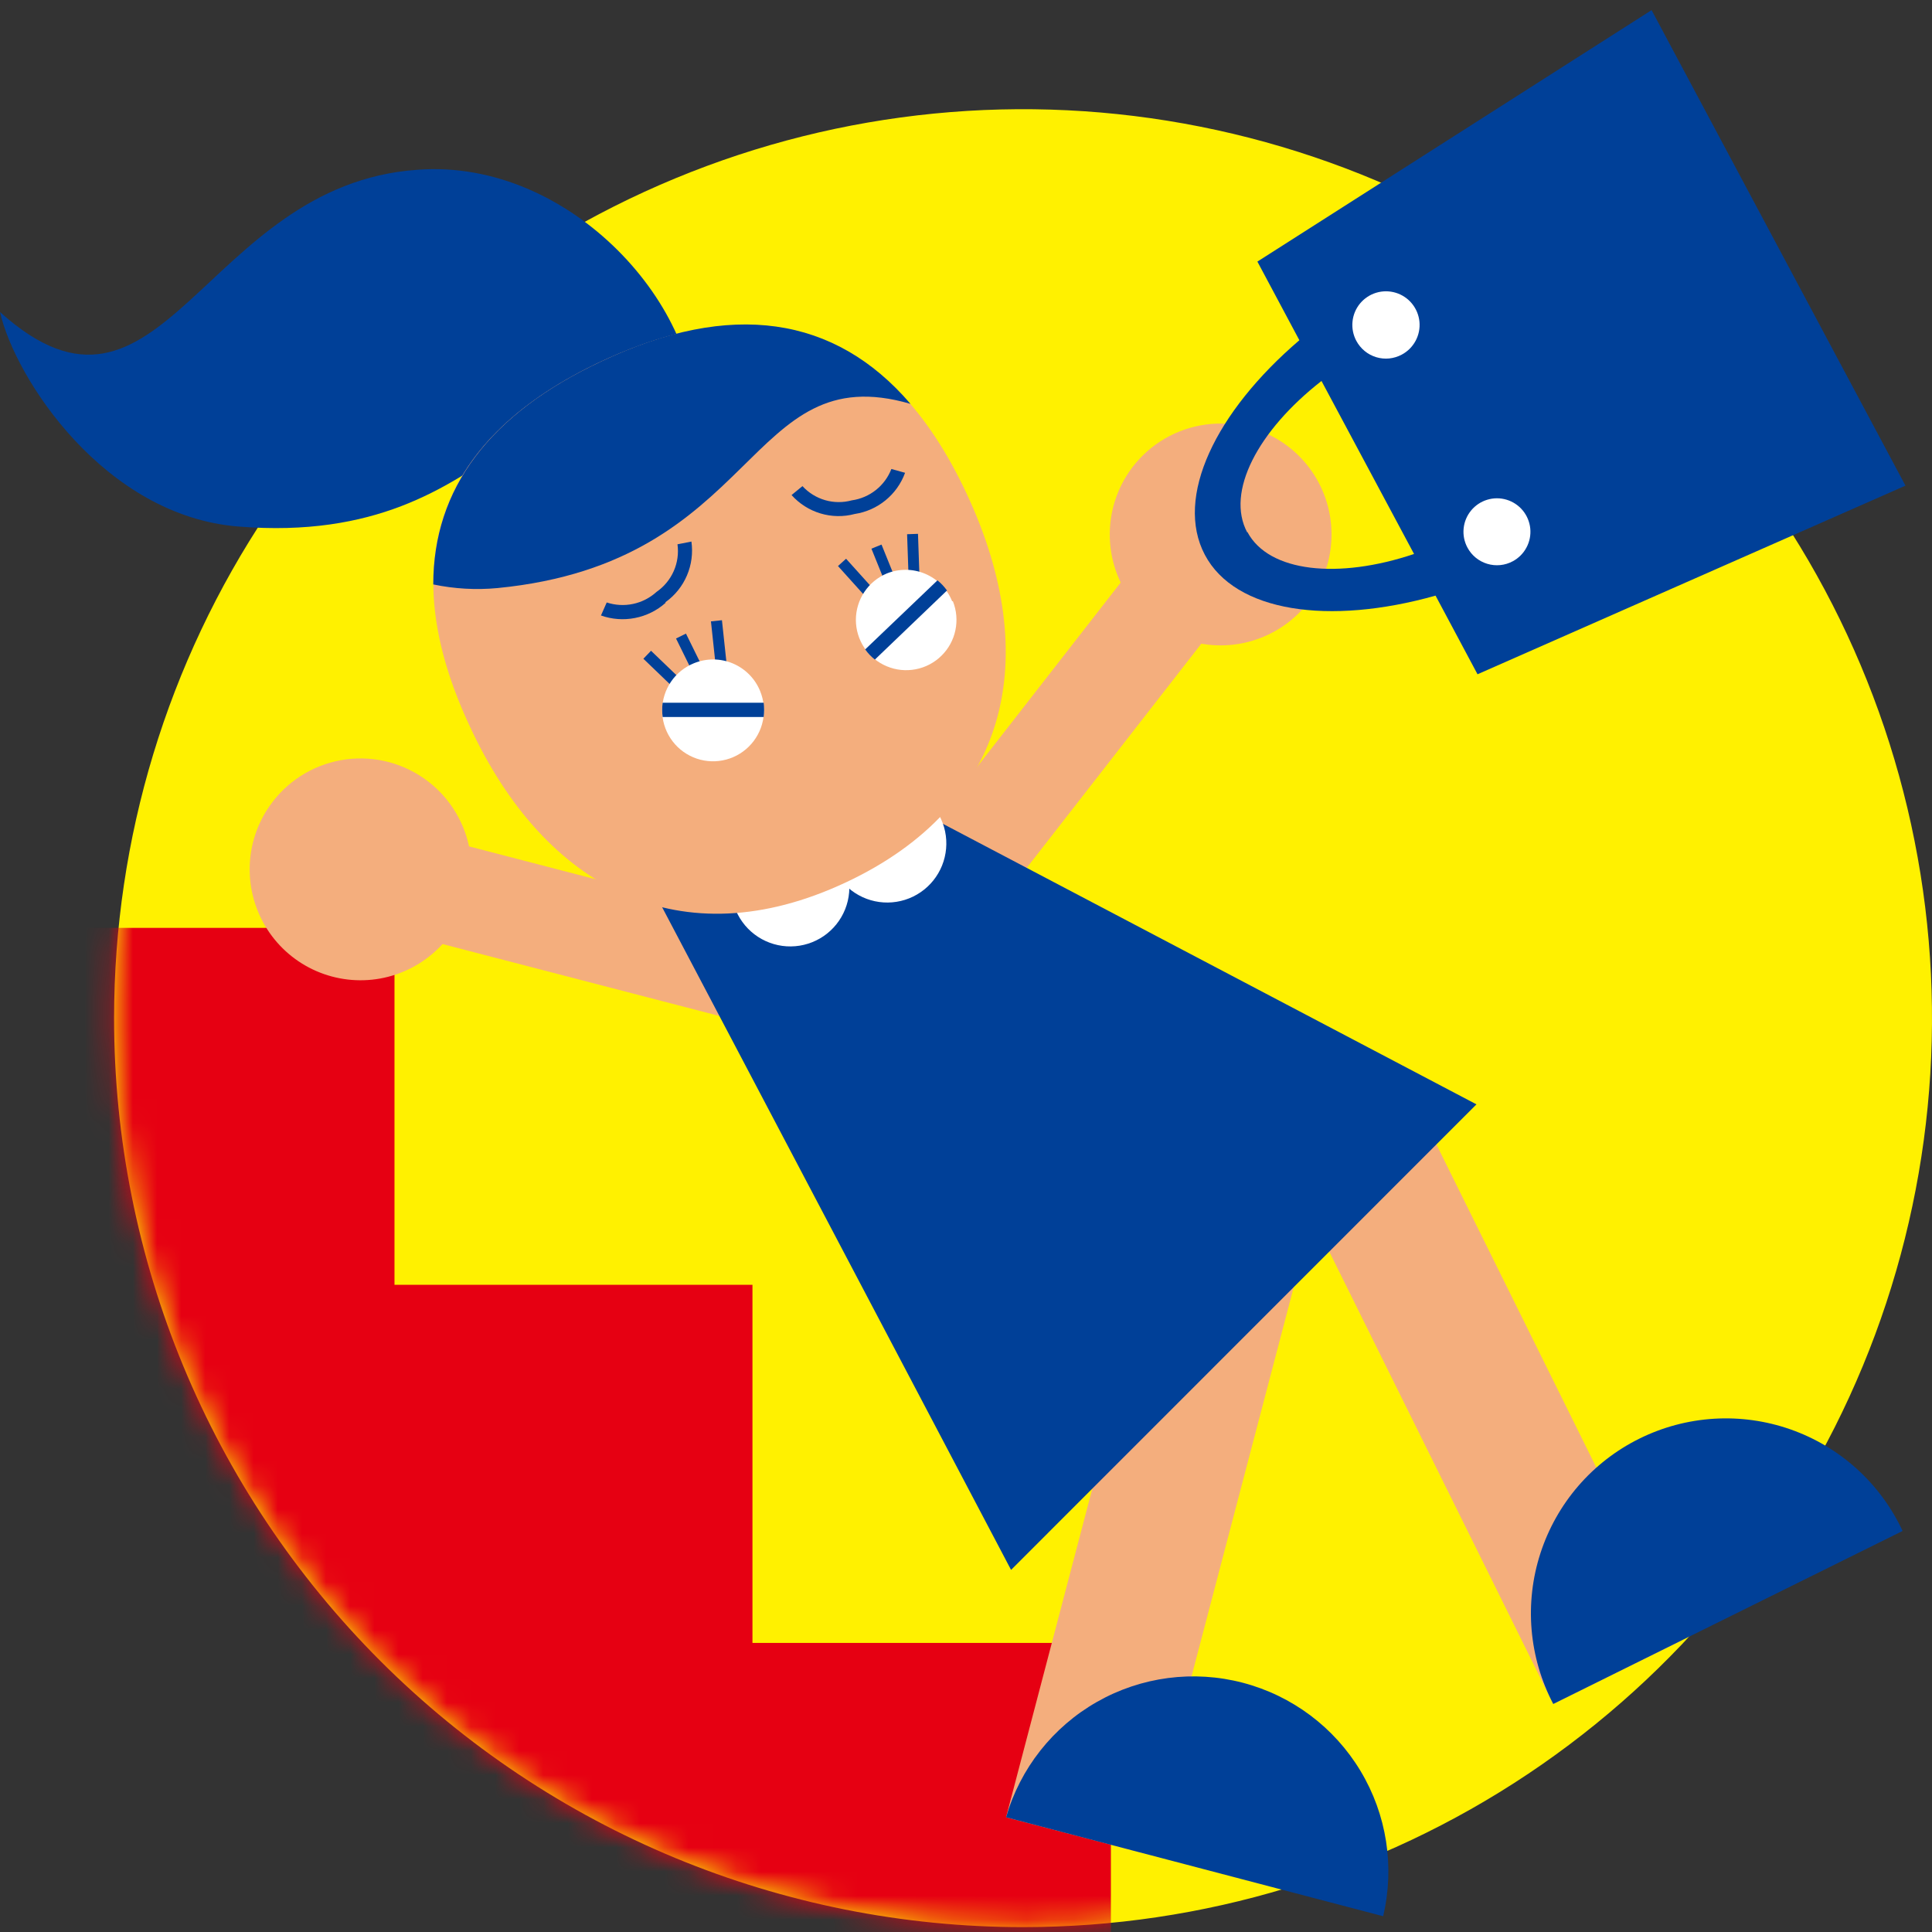
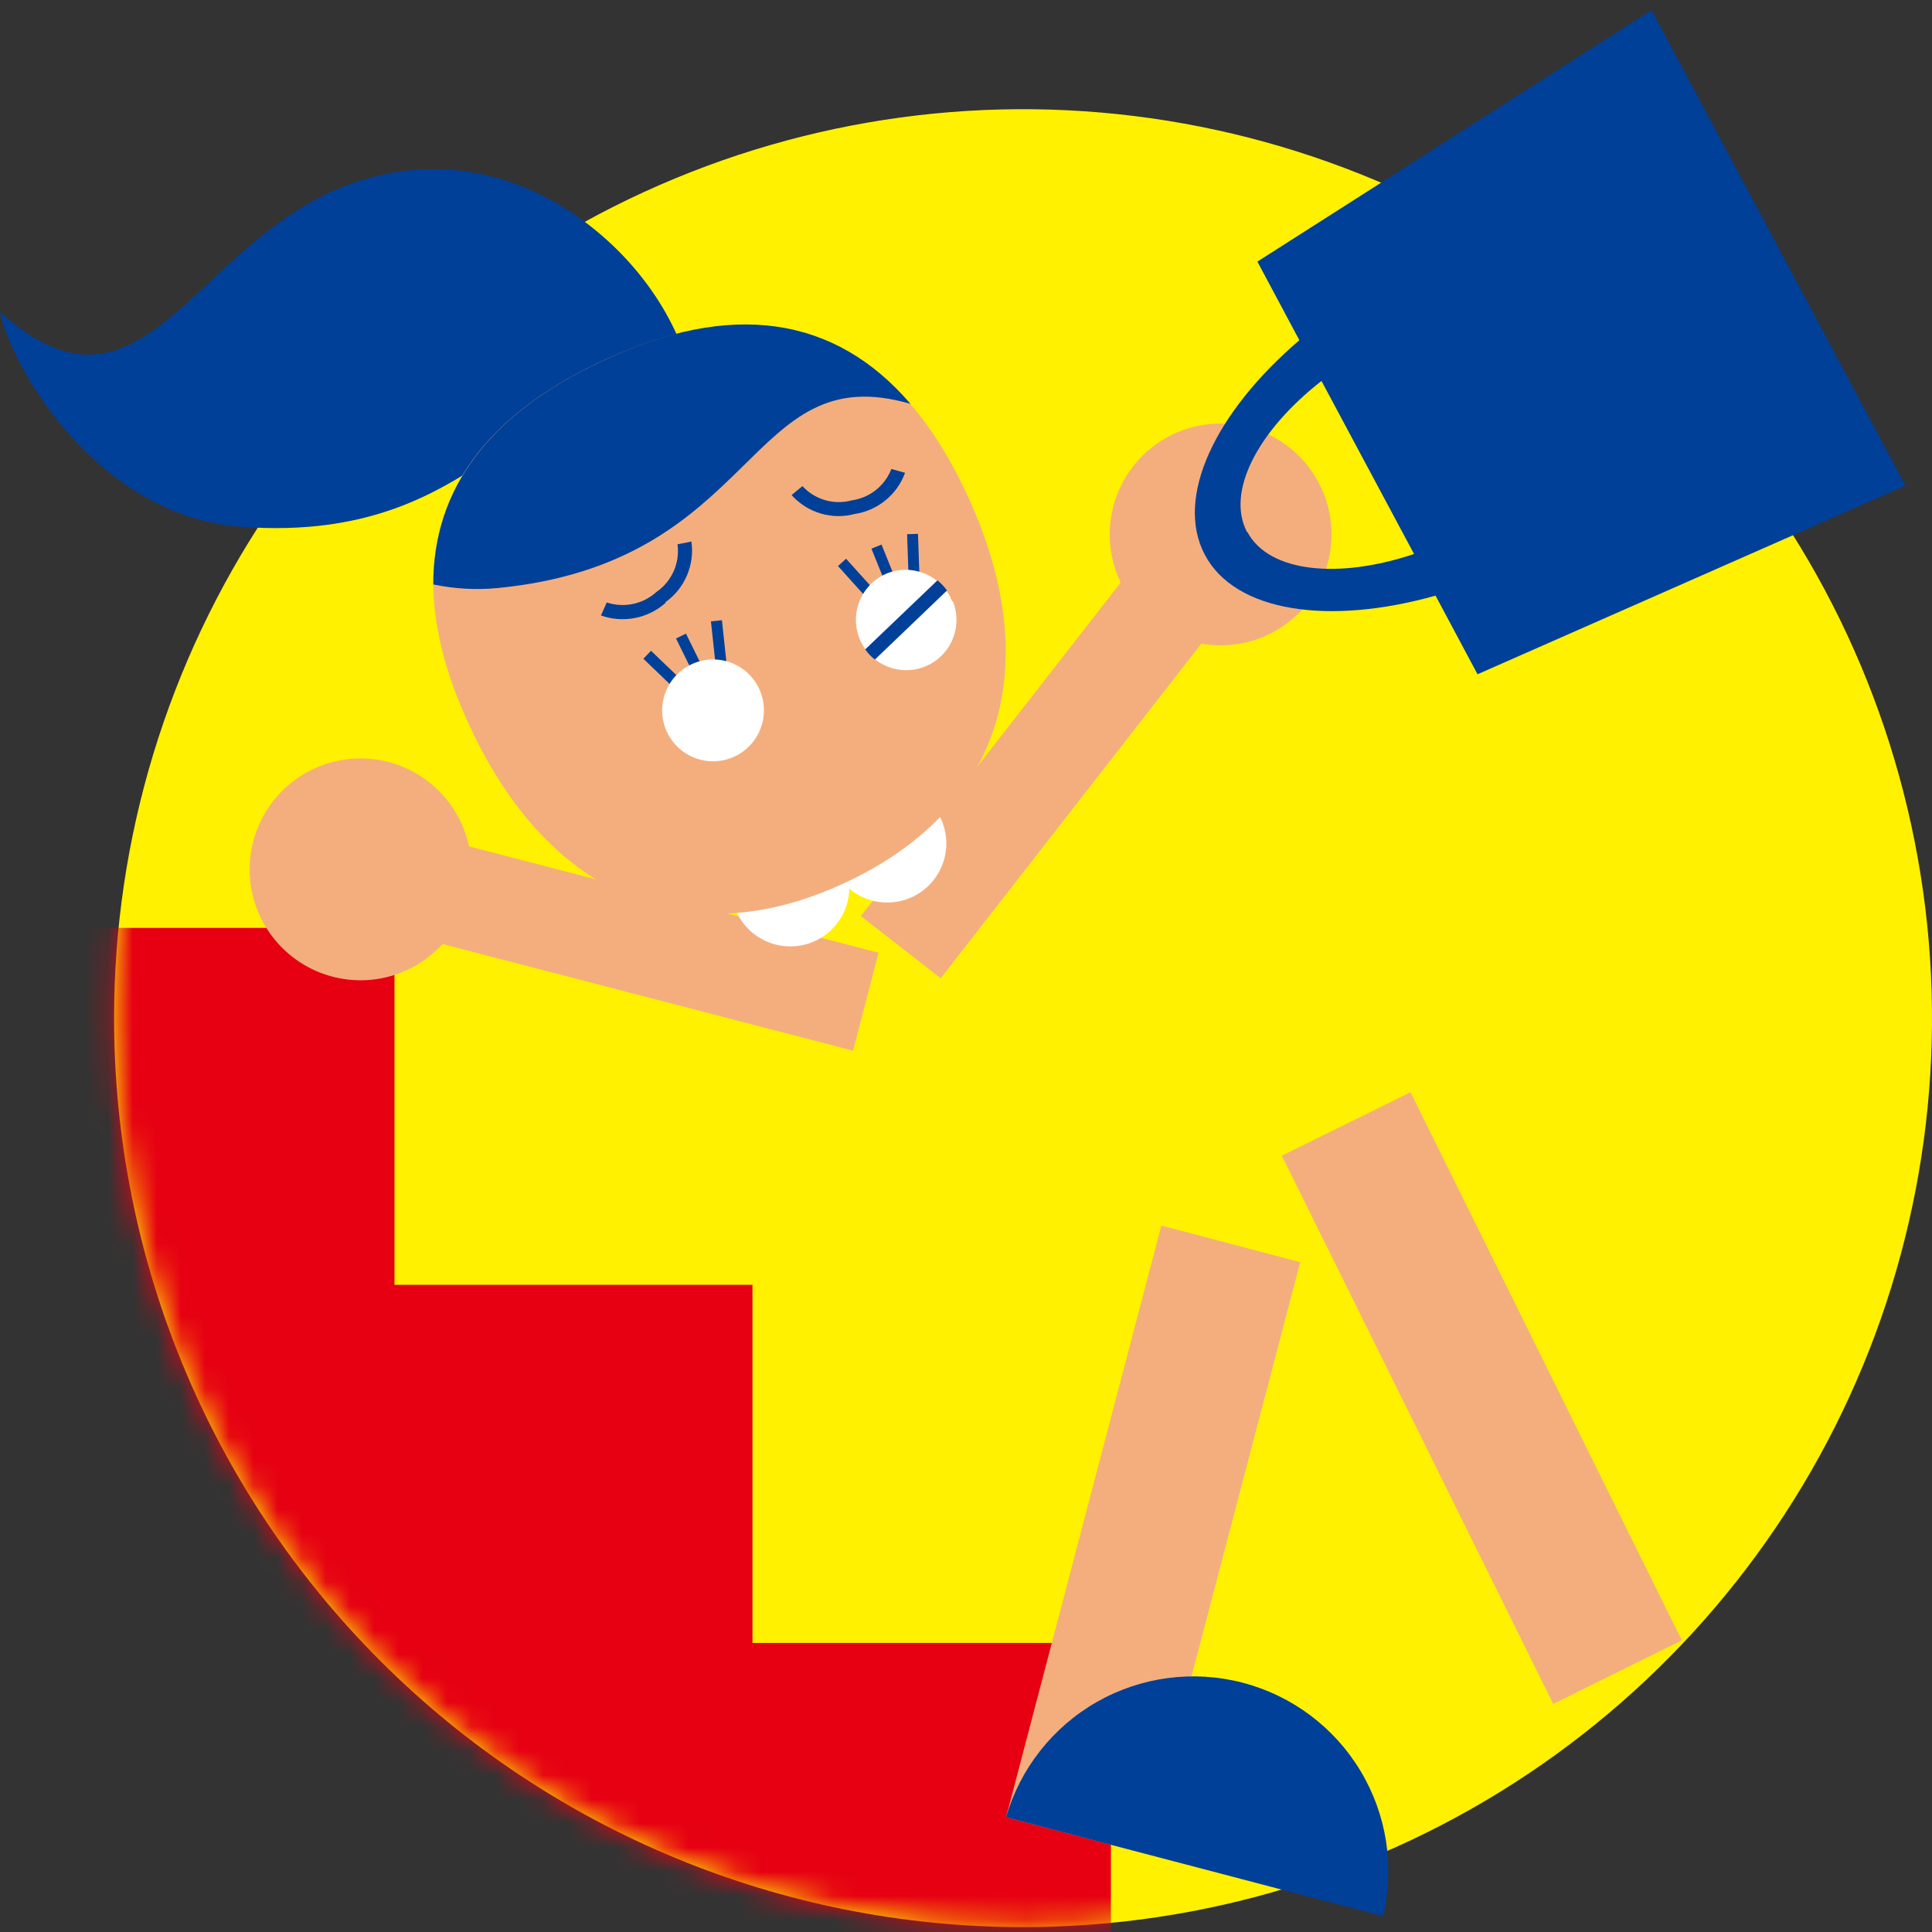
<svg xmlns="http://www.w3.org/2000/svg" width="80" height="80" viewBox="0 0 80 80" fill="none">
  <rect x="0" y="0" width="80" height="80" fill="#333333" stroke="none" />
  <path d="M4.724 42.16C4.724 34.716 6.931 27.439 11.067 21.249C15.203 15.059 21.081 10.235 27.958 7.387C34.836 4.538 42.404 3.792 49.705 5.245C57.006 6.697 63.712 10.282 68.976 15.546C74.24 20.809 77.825 27.516 79.277 34.817C80.729 42.118 79.984 49.686 77.135 56.563C74.286 63.441 69.462 69.319 63.272 73.455C57.083 77.59 49.806 79.798 42.362 79.798C32.38 79.798 22.806 75.832 15.748 68.774C8.689 61.715 4.724 52.142 4.724 42.16Z" fill="#FFF100" />
  <mask id="mask0_1741_1724" style="mask-type:luminance" maskUnits="userSpaceOnUse" x="4" y="4" width="76" height="76">
    <path d="M4.724 42.16C4.724 34.716 6.931 27.439 11.067 21.249C15.203 15.059 21.081 10.235 27.958 7.387C34.836 4.538 42.404 3.792 49.705 5.245C57.006 6.697 63.712 10.282 68.976 15.546C74.24 20.809 77.825 27.516 79.277 34.817C80.729 42.118 79.984 49.686 77.135 56.563C74.286 63.441 69.462 69.319 63.272 73.455C57.083 77.59 49.806 79.798 42.362 79.798C32.38 79.798 22.806 75.832 15.748 68.774C8.689 61.715 4.724 52.142 4.724 42.16Z" fill="white" />
  </mask>
  <g mask="url(#mask0_1741_1724)">
    <path d="M2.02 38.421H16.335V53.2H31.158V68.03H46V84.032H8.067L2.02 38.421Z" fill="#E60012" />
  </g>
  <path d="M69.643 67.923L64.317 70.558L53.076 47.855L58.408 45.227L69.643 67.923Z" fill="#F4AE7D" />
-   <path d="M78.783 63.394C78.328 62.418 77.683 61.544 76.885 60.821C76.088 60.099 75.154 59.543 74.138 59.187C73.122 58.831 72.046 58.681 70.972 58.747C69.897 58.813 68.847 59.093 67.883 59.571C66.918 60.048 66.059 60.714 65.356 61.528C64.652 62.343 64.119 63.29 63.787 64.313C63.454 65.337 63.33 66.417 63.421 67.489C63.513 68.561 63.817 69.605 64.317 70.558L78.783 63.394Z" fill="#004098" />
  <path d="M47.412 76.755L41.659 75.25L48.089 50.748L53.841 52.266L47.412 76.755Z" fill="#F4AE7D" />
  <path d="M57.273 79.347C57.758 77.296 57.422 75.137 56.336 73.331C55.251 71.525 53.503 70.215 51.465 69.68C49.427 69.145 47.26 69.428 45.428 70.469C43.596 71.51 42.243 73.226 41.659 75.25L57.273 79.347Z" fill="#004098" />
  <path d="M16.999 34.418L15.945 38.474L35.326 43.508L36.379 39.452L16.999 34.418Z" fill="#F4AE7D" />
  <path d="M11.16 33.378C10.641 34.123 10.355 35.006 10.339 35.914C10.322 36.822 10.575 37.714 11.065 38.479C11.555 39.243 12.261 39.845 13.094 40.208C13.926 40.571 14.848 40.679 15.741 40.519C16.635 40.358 17.461 39.936 18.115 39.306C18.77 38.676 19.222 37.866 19.416 36.979C19.61 36.092 19.536 35.167 19.204 34.322C18.872 33.476 18.297 32.748 17.552 32.23C17.057 31.884 16.499 31.64 15.91 31.511C15.32 31.382 14.711 31.37 14.118 31.477C13.524 31.584 12.957 31.806 12.449 32.133C11.942 32.459 11.504 32.882 11.16 33.378Z" fill="#F4AE7D" />
  <path d="M47.951 22.137L35.648 37.935L38.954 40.509L51.257 24.711L47.951 22.137Z" fill="#F4AE7D" />
  <path d="M51.941 17.758C52.806 18.034 53.57 18.56 54.136 19.27C54.702 19.981 55.044 20.843 55.12 21.748C55.196 22.652 55.002 23.56 54.563 24.354C54.123 25.149 53.458 25.796 52.651 26.212C51.844 26.629 50.932 26.797 50.029 26.695C49.127 26.593 48.275 26.226 47.581 25.64C46.888 25.054 46.383 24.275 46.132 23.403C45.881 22.53 45.894 21.602 46.169 20.737C46.352 20.162 46.646 19.629 47.035 19.168C47.424 18.706 47.901 18.326 48.437 18.05C48.973 17.773 49.558 17.605 50.16 17.554C50.761 17.504 51.366 17.573 51.941 17.758Z" fill="#F4AE7D" />
-   <path d="M27.306 37.355L41.866 65.006L61.137 45.729L33.529 31.213L27.306 37.355Z" fill="#004098" />
  <path d="M34.489 35.887C34.679 36.331 34.997 36.71 35.402 36.974C35.807 37.239 36.281 37.377 36.765 37.372C37.248 37.367 37.72 37.219 38.119 36.946C38.519 36.673 38.828 36.288 39.009 35.839C39.189 35.39 39.233 34.898 39.134 34.425C39.035 33.951 38.797 33.518 38.452 33.179C38.106 32.84 37.669 32.612 37.193 32.522C36.718 32.432 36.227 32.485 35.781 32.675C35.486 32.801 35.217 32.984 34.992 33.213C34.767 33.443 34.59 33.715 34.469 34.013C34.349 34.311 34.289 34.63 34.293 34.952C34.296 35.273 34.363 35.591 34.489 35.887Z" fill="white" />
  <path d="M30.474 37.706C30.665 38.151 30.983 38.529 31.388 38.793C31.794 39.057 32.269 39.195 32.752 39.189C33.236 39.184 33.708 39.034 34.107 38.761C34.506 38.487 34.815 38.101 34.995 37.652C35.175 37.203 35.217 36.711 35.117 36.237C35.017 35.764 34.779 35.331 34.433 34.992C34.087 34.654 33.648 34.427 33.172 34.338C32.697 34.249 32.205 34.303 31.76 34.494C31.465 34.62 31.196 34.803 30.971 35.032C30.747 35.262 30.569 35.534 30.45 35.833C30.33 36.131 30.271 36.45 30.275 36.772C30.279 37.093 30.347 37.41 30.474 37.706Z" fill="white" />
  <path d="M28.749 17.632C29.188 12.871 23.674 6.535 17.27 7.031C8.406 7.658 6.7 18.95 0 12.921C0.627 15.681 4.341 21.377 9.893 21.804C21.19 22.713 21.724 13.517 28.749 17.632Z" fill="#004098" />
  <path d="M19.44 30.047C22.577 36.847 28.222 39.72 35.01 36.545C41.797 33.371 43.202 27.236 40.028 20.443C36.854 13.649 31.729 11.78 24.935 14.947C18.142 18.115 16.272 23.253 19.44 30.047Z" fill="#F4AE7D" />
  <path d="M20.594 24.351C19.707 24.434 18.813 24.383 17.941 24.2C17.941 20.248 20.249 17.131 24.935 14.947C30.261 12.438 34.564 13.066 37.701 16.723C30.863 14.734 31.497 23.291 20.594 24.351Z" fill="#004098" />
  <path d="M28.404 26.236L27.993 26.439L29.168 28.825L29.579 28.622L28.404 26.236Z" fill="#004098" />
  <path d="M26.958 26.947L26.641 27.277L28.558 29.12L28.876 28.79L26.958 26.947Z" fill="#004098" />
  <path d="M29.894 25.682L29.439 25.73L29.722 28.375L30.177 28.326L29.894 25.682Z" fill="#004098" />
  <path d="M31.478 28.622C31.635 29.009 31.674 29.433 31.59 29.841C31.506 30.25 31.302 30.624 31.005 30.917C30.708 31.21 30.331 31.408 29.921 31.486C29.512 31.565 29.088 31.52 28.704 31.357C28.32 31.195 27.993 30.922 27.764 30.573C27.535 30.224 27.414 29.816 27.418 29.398C27.422 28.981 27.549 28.575 27.783 28.23C28.018 27.885 28.35 27.618 28.737 27.462C28.993 27.358 29.267 27.305 29.544 27.307C29.82 27.309 30.094 27.365 30.348 27.473C30.603 27.581 30.834 27.738 31.028 27.935C31.222 28.132 31.375 28.366 31.478 28.622Z" fill="white" />
  <path d="M36.502 22.55L36.084 22.719L37.069 25.156L37.488 24.987L36.502 22.55Z" fill="#004098" />
  <path d="M35.034 23.136L34.699 23.439L36.458 25.392L36.793 25.09L35.034 23.136Z" fill="#004098" />
  <path d="M38.012 22.105L37.561 22.121L37.652 24.747L38.103 24.732L38.012 22.105Z" fill="#004098" />
  <path d="M39.457 24.896C39.609 25.277 39.646 25.695 39.561 26.096C39.477 26.498 39.276 26.866 38.983 27.153C38.691 27.441 38.32 27.636 37.917 27.713C37.514 27.791 37.097 27.748 36.719 27.589C36.34 27.431 36.017 27.164 35.79 26.823C35.562 26.481 35.441 26.08 35.44 25.67C35.44 25.259 35.561 24.858 35.788 24.516C36.015 24.174 36.338 23.907 36.716 23.748C36.969 23.645 37.24 23.593 37.514 23.595C37.787 23.597 38.058 23.652 38.309 23.759C38.561 23.866 38.79 24.021 38.981 24.216C39.173 24.412 39.324 24.642 39.426 24.896" fill="white" />
  <path d="M27.557 24.934C27.949 24.654 28.256 24.272 28.445 23.829C28.634 23.387 28.698 22.901 28.63 22.425L28.053 22.538C28.105 22.914 28.052 23.297 27.899 23.645C27.746 23.993 27.5 24.291 27.187 24.508C26.913 24.757 26.578 24.93 26.215 25.007C25.852 25.084 25.476 25.063 25.123 24.947L24.885 25.486C25.336 25.646 25.822 25.682 26.292 25.59C26.762 25.499 27.199 25.283 27.557 24.965" fill="#004098" />
  <path d="M37.475 19.577L36.91 19.42C36.777 19.762 36.556 20.063 36.268 20.291C35.98 20.519 35.637 20.667 35.273 20.718C34.911 20.817 34.529 20.815 34.168 20.711C33.807 20.607 33.482 20.405 33.228 20.129L32.777 20.499C33.098 20.858 33.512 21.122 33.974 21.26C34.435 21.399 34.926 21.407 35.392 21.283C35.86 21.212 36.3 21.017 36.666 20.718C37.033 20.419 37.312 20.027 37.475 19.583" fill="#004098" />
  <path d="M35.825 26.891L38.818 24.031C38.968 24.152 39.101 24.293 39.213 24.451L36.227 27.312C36.073 27.192 35.938 27.05 35.825 26.891Z" fill="#004098" />
-   <path d="M31.622 29.099H27.438C27.413 29.295 27.413 29.493 27.438 29.689H31.622C31.647 29.493 31.647 29.295 31.622 29.099Z" fill="#004098" />
  <path d="M52.066 10.832L53.804 14.088C50.322 17.068 48.635 20.593 49.889 22.971C51.144 25.348 55.027 25.906 59.443 24.664L61.181 27.92L78.902 20.11L68.389 0.419L52.066 10.832ZM51.646 22.048C50.749 20.373 52.085 17.833 54.72 15.775L58.553 22.939C55.416 23.993 52.537 23.698 51.652 22.029" fill="#004098" />
-   <path d="M58.044 14.684C58.288 14.554 58.487 14.355 58.617 14.112C58.747 13.87 58.803 13.593 58.776 13.319C58.749 13.045 58.641 12.785 58.467 12.572C58.292 12.358 58.058 12.202 57.794 12.122C57.53 12.042 57.249 12.042 56.985 12.122C56.721 12.202 56.487 12.359 56.312 12.572C56.138 12.785 56.03 13.045 56.004 13.32C55.977 13.594 56.032 13.87 56.162 14.113C56.248 14.274 56.365 14.417 56.506 14.533C56.647 14.65 56.81 14.737 56.985 14.79C57.16 14.843 57.343 14.861 57.525 14.843C57.707 14.824 57.883 14.77 58.044 14.684Z" fill="white" />
-   <path d="M62.642 23.24C62.884 23.11 63.081 22.912 63.209 22.67C63.338 22.428 63.392 22.154 63.365 21.882C63.337 21.609 63.23 21.351 63.056 21.139C62.882 20.928 62.65 20.773 62.388 20.693C62.126 20.613 61.846 20.613 61.584 20.693C61.322 20.772 61.089 20.927 60.915 21.139C60.741 21.35 60.633 21.608 60.606 21.881C60.578 22.153 60.632 22.427 60.761 22.669C60.846 22.831 60.963 22.974 61.104 23.09C61.245 23.206 61.408 23.293 61.583 23.346C61.758 23.399 61.941 23.417 62.123 23.399C62.305 23.381 62.481 23.327 62.642 23.24Z" fill="white" />
</svg>